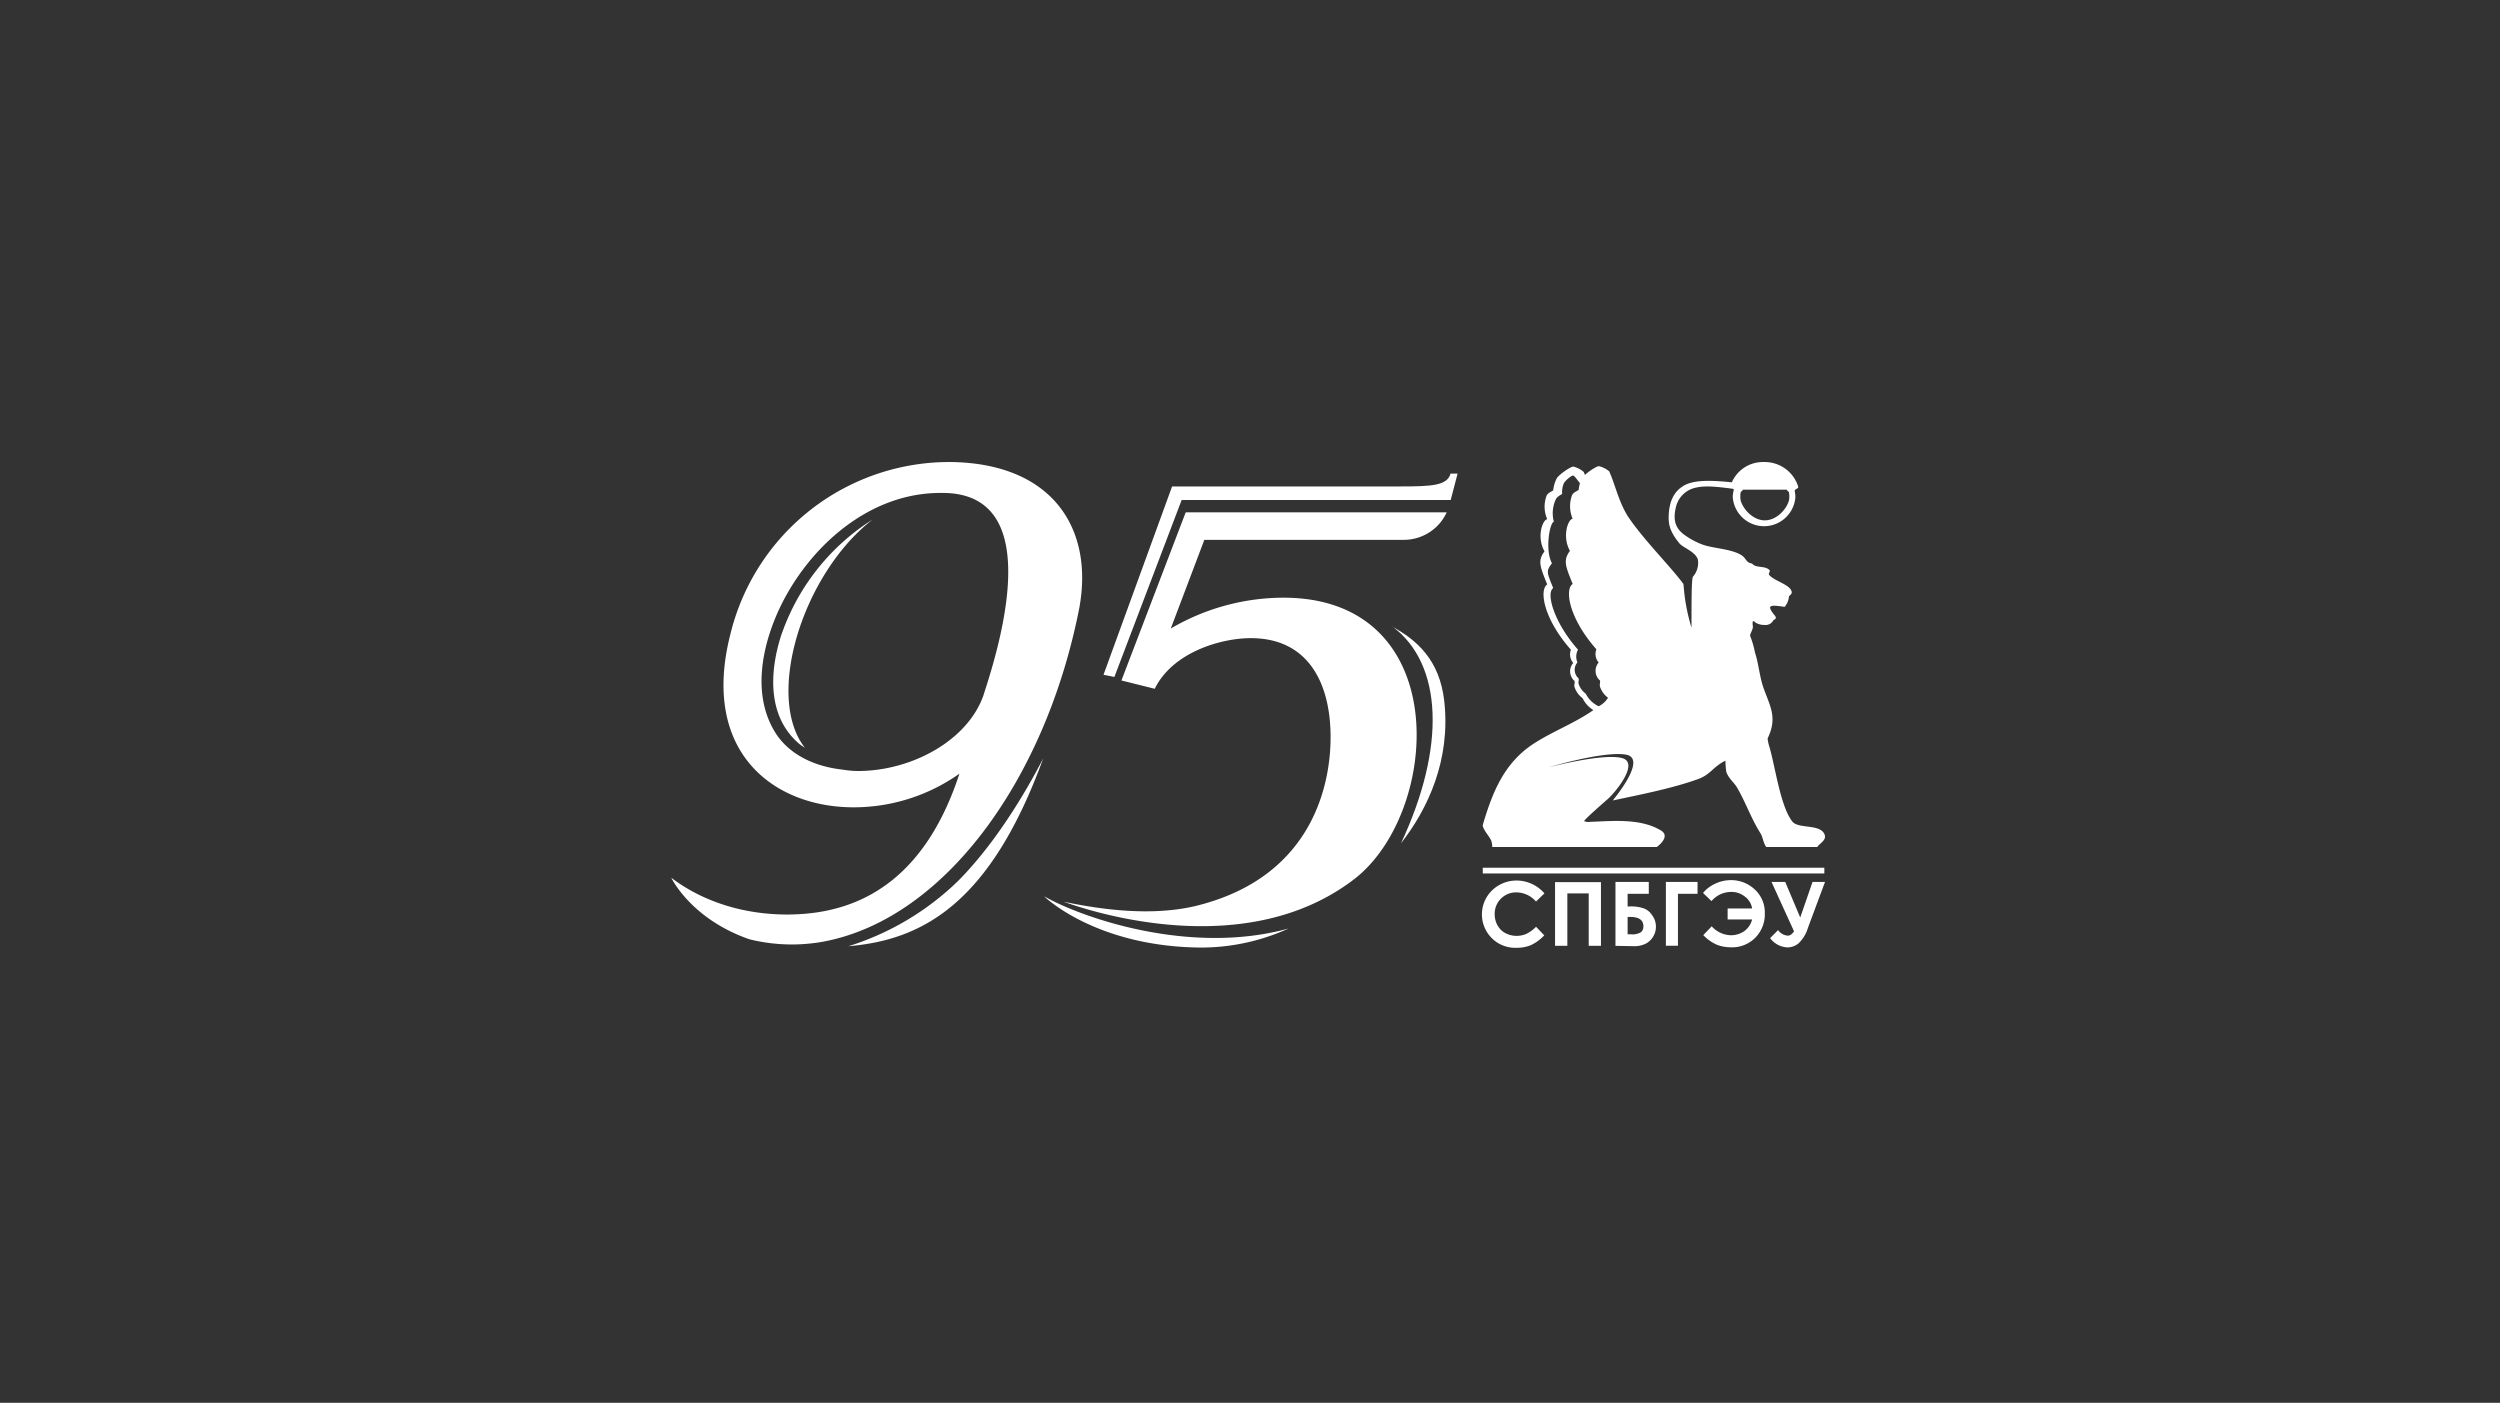
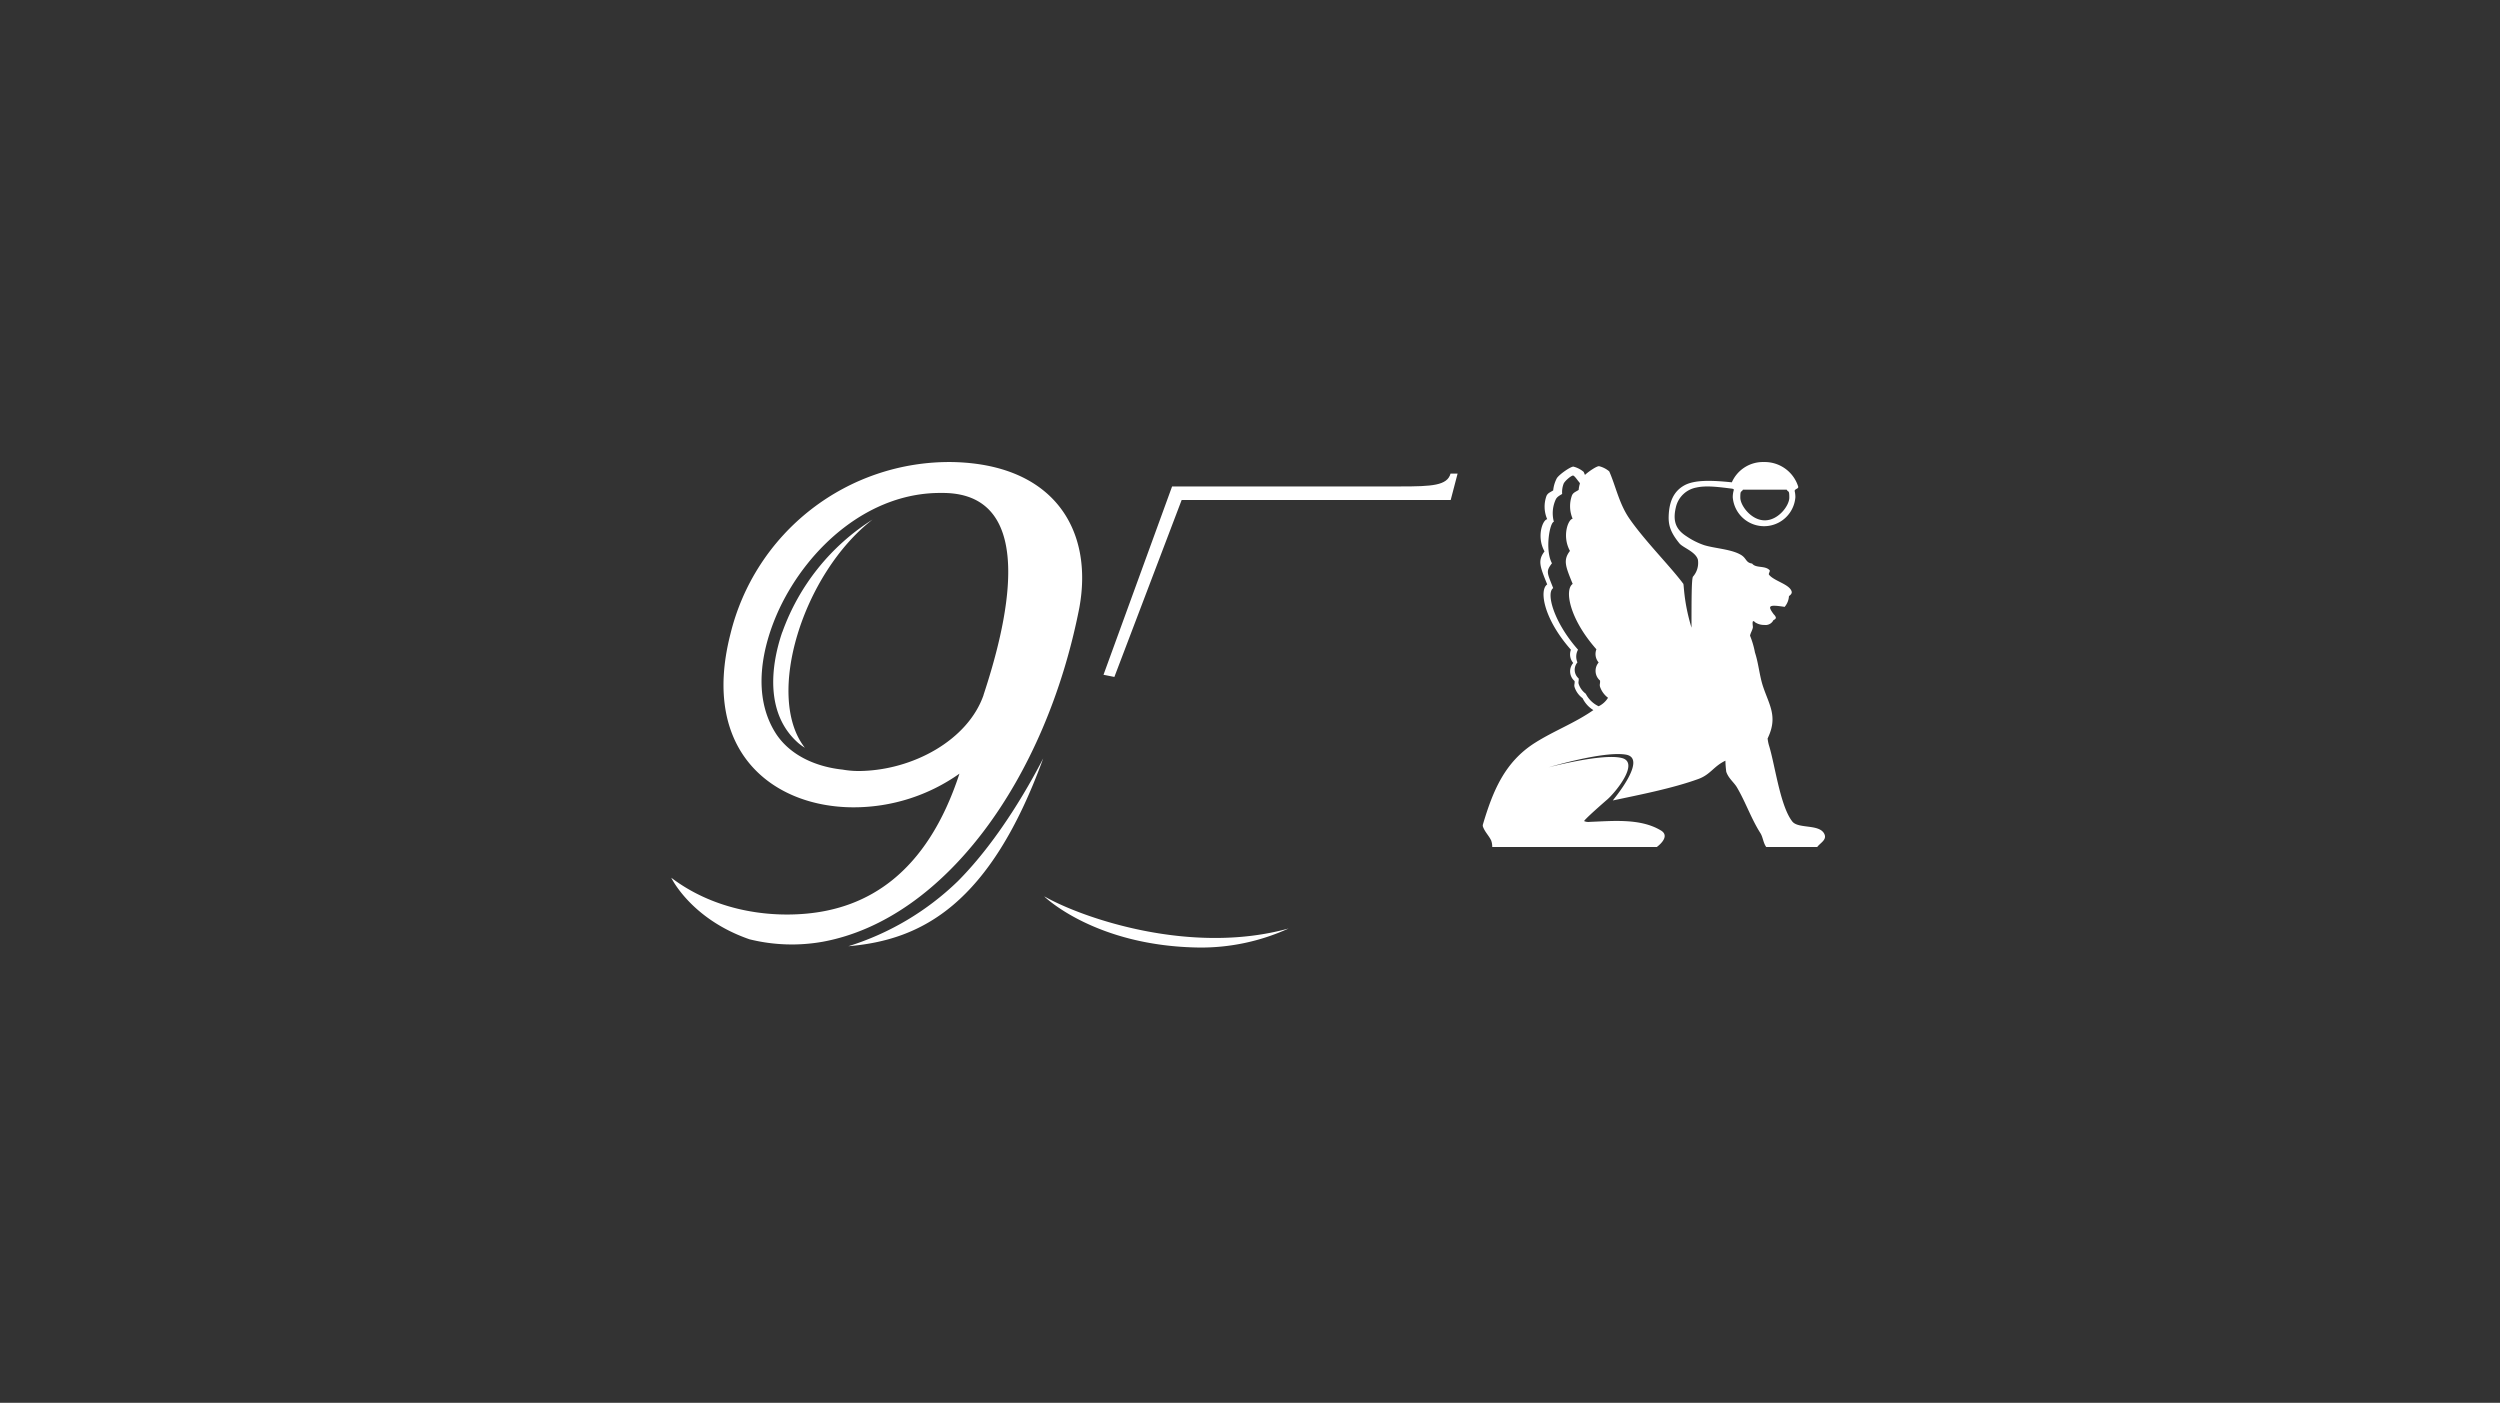
<svg xmlns="http://www.w3.org/2000/svg" id="Слой_1" data-name="Слой 1" viewBox="0 0 510.24 286.3">
  <rect x="0" y="0" width="510.24" height="286.3" fill="#333333" stroke="none" />
  <defs>
    <style>.cls-1{fill:#fff;}</style>
  </defs>
  <path class="cls-1" d="M304.56,172.87a3.87,3.87,0,0,0-.21-1.31c-.46-1-1.27-1.71-1.69-2.85a.77.77,0,0,1,0-.45c2-6.72,4.4-12.73,10.65-16.67,3.88-2.45,8.07-4,11.89-6.66a5.83,5.83,0,0,1-2.2-2.43,4.56,4.56,0,0,1-1.63-2.24c-.15-.5.05-.65,0-1.26a2.61,2.61,0,0,1-.28-3.69,2.68,2.68,0,0,1-.47-2.7c-5.6-6.34-6.51-12.21-4.84-13.33-1.45-3.6-2-4.86-.55-6.74-1.66-3-.4-6.43.55-6.57a6.45,6.45,0,0,1-.14-4.78c.29-.58.7-.68,1.36-1.1a6.73,6.73,0,0,1,.73-2.46c.44-.77,2.91-2.48,3.42-2.39a5.2,5.2,0,0,1,2.07,1.07c.09.2.18.41.26.62.89-.82,2.49-1.85,2.89-1.78a5,5,0,0,1,2.07,1.06c1.31,2.94,2,6.56,4.09,9.6,3.06,4.43,8,9.39,10.77,13l.22.3c.21-.11,0,3.38,1.71,9,0-5.55,0-10,.3-10.42a4.25,4.25,0,0,0,1-3.49c-.5-1.61-3-2.4-3.75-3.28-1.84-2.24-2.27-3.74-2.21-5.57.09-2.91,1-5.15,3.35-6.37,2-1,5.11-1,9.54-.54A6.93,6.93,0,0,1,360,94.3a7.16,7.16,0,0,1,7,5c.13.48-.64.43-.72.89a5.57,5.57,0,0,1,.15,1.3,6.41,6.41,0,0,1-12.78,0,5.12,5.12,0,0,1,.21-1.47c0-.24-.09-.2-.31-.28-2.79-.35-5.34-.69-7.35-.23a5.26,5.26,0,0,0-4.14,3.94c-.77,3.11.15,4.72,2.14,6a14.94,14.94,0,0,0,3.6,1.81c2.21.68,5.46.81,7.44,1.94,1.28.72,1,1.63,2.36,1.82.77,1,2.59.35,3.56,1.34.2.2-.28.72-.11.94,1.05,1.3,4.1,1.91,4.6,3.36.11.32,0,.63-.53,1a3.71,3.71,0,0,1-.88,2.2c-3.29-.5-3.54-.26-2.22,1.53a1.55,1.55,0,0,1,.41.58c.08.26-.17.47-.47.58a1.79,1.79,0,0,1-1.86,1,3.34,3.34,0,0,1-1.89-.54c-.79-.85-.42.84-.45,1-.07.58-.52,1.22-.58,1.74a18,18,0,0,1,1,3.42c.76,2.31.91,4.74,1.67,7,1.27,3.77,3,6.08,1,10.36,0,.07-.06.12-.09.18A9.36,9.36,0,0,0,361,152c1.27,4,2.28,12.44,4.8,15.66,1.23,1.57,5.6.44,6.56,2.59.53,1.17-.86,1.78-1.47,2.62H360.48c-.63-.87-.66-2-1.19-2.83-1.9-3-3-6.31-4.81-9.38-.6-1-1.73-1.83-2.16-3.16a21.29,21.29,0,0,1-.17-2.25c-2.46,1.19-3,2.8-5.5,3.73-5.29,1.92-12,3.23-17.48,4.39-.06,0,7.3-8.61,2.63-9.36s-15.73,2.6-15.78,2.61,11.07-2.93,15-1.91c3.73.95-1.46,7.2-3.07,8.54-.37.31-4.84,4.22-4.62,4.34a2.15,2.15,0,0,0,1.16.15c4.66-.17,10.3-.77,14.47,1.74,1.72,1,.27,2.57-.81,3.39Zm21.73-28.73a4.59,4.59,0,0,0,1.9-1.73,4.67,4.67,0,0,1-1.63-2.24c-.14-.51.06-.65,0-1.27a2.62,2.62,0,0,1-.28-3.69,2.65,2.65,0,0,1-.46-2.69c-5.61-6.35-6.52-12.22-4.84-13.34-1.46-3.59-2-4.85-.56-6.74-1.65-3-.39-6.43.55-6.57a6.5,6.5,0,0,1-.13-4.78c.28-.58.7-.67,1.36-1.1a5.65,5.65,0,0,1,.26-1.31l-.09-.19c-.38-.42-1-1.4-1.31-1.43s-1.5.91-1.9,1.59a4.78,4.78,0,0,0-.33,2.16c-.58.37-1,.56-1.28,1.07a6.69,6.69,0,0,0-.41,4.61c-.84.13-1.86,5.79-.39,8.47-1.28,1.68-1,1.88.25,5.07-1.49,1,.09,6.94,5.07,12.57a2.91,2.91,0,0,0-.12,2.59,2.33,2.33,0,0,0,.25,3.28c.06.55-.12.67,0,1.12a4.11,4.11,0,0,0,1.45,2,5.61,5.61,0,0,0,2.64,2.56Zm38.33-44.2h-8.89c-.35.63-.54,0-.54,1.62s2.23,4.64,5,4.64,5-3,5-4.64-.19-1-.53-1.62Z" />
-   <polygon class="cls-1" points="302.63 177.1 372.34 177.1 372.34 178.27 302.63 178.27 302.63 177.1 302.63 177.1" />
-   <path class="cls-1" d="M315.22,182.33,313.49,184a5.36,5.36,0,0,0-4-1.87,4.36,4.36,0,0,0-4.43,4.42,4.59,4.59,0,0,0,.57,2.3,4,4,0,0,0,1.6,1.59,5,5,0,0,0,4.27.17,7.07,7.07,0,0,0,2-1.46l1.68,1.75a9.07,9.07,0,0,1-2.73,2,7.47,7.47,0,0,1-2.93.54,6.76,6.76,0,0,1-5-1.92A6.84,6.84,0,0,1,306,180.63a7.19,7.19,0,0,1,3.54-.92,7.57,7.57,0,0,1,5.67,2.62Zm2.16-2.29h9.37v13h-2.5v-10.7h-4.36v10.7h-2.51V180Zm12.33,13V180h6.8v2.42h-4.32V185h.53a8.17,8.17,0,0,1,2.7.37,3.45,3.45,0,0,1,1.73,1.36,3.93,3.93,0,0,1-1.26,5.87,5.27,5.27,0,0,1-2.54.51Zm2.48-5.9v3.54h.62a3.36,3.36,0,0,0,2.15-.45,1.58,1.58,0,0,0,.45-1.19c0-1.26-.91-1.9-2.71-1.9ZM340,180h6.46v2.42h-4v10.6H340V180Zm9.31,9.1-1.68,1.75a8.62,8.62,0,0,0,2.85,2,8,8,0,0,0,2.81.49,6.64,6.64,0,0,0,5-2,6.77,6.77,0,0,0,1.9-4.89,6.36,6.36,0,0,0-2.08-4.94,7,7,0,0,0-4.86-1.88,7.46,7.46,0,0,0-3.1.69,7,7,0,0,0-2.57,1.93l1.73,1.66a5.27,5.27,0,0,1,4-1.87,4.28,4.28,0,0,1,2.87,1,3.67,3.67,0,0,1,1.42,2.37h-5v2.25h5a4.21,4.21,0,0,1-1.71,2.46,4.8,4.8,0,0,1-2.63.76,5.44,5.44,0,0,1-3.94-1.86Zm16.85,1L361.56,180h2.8l3.06,7.26,2.51-7.26h2.55L369,189.35a7.23,7.23,0,0,1-1.94,3.2,3.58,3.58,0,0,1-2.23.81,4.69,4.69,0,0,1-3.56-1.89l1.63-1.64a2.68,2.68,0,0,0,1.92,1.13,1.2,1.2,0,0,0,.7-.2,4.2,4.2,0,0,0,.65-.67Z" />
-   <path class="cls-1" d="M284.19,127.87c10.31,7.69,10.93,24.64,1.75,44.24,5.41-6.94,10.17-16.9,8.83-29-.94-8.45-5.65-12.49-10.58-15.2Z" />
  <path class="cls-1" d="M173.15,193.12c15-1.27,28.9-8.51,39.77-38.34-2.27,4.37-8.66,16.25-17.42,25.06a56.07,56.07,0,0,1-22.35,13.28Z" />
  <path class="cls-1" d="M159.66,129c-2.54,7.43-3.25,16.73,3.08,22.48a9.36,9.36,0,0,0,1.53,1.13c-8.21-10.48-.44-35.5,13.8-46.56a45.2,45.2,0,0,0-18.41,23Z" />
  <path class="cls-1" d="M194.33,94.3a46,46,0,0,0-45.27,35.17c-6.1,24,8.79,35.3,25.17,35.3a37.38,37.38,0,0,0,21.59-6.87c-6.75,20.64-19,27.48-31.33,28.58-8.84.79-19.22-1.06-27.49-7.34,0,0,4,8.42,15.95,12.56a35.88,35.88,0,0,0,15,.5c24.88-4.6,45.53-33.28,52.34-68.17,2.93-16-5.3-29.35-26-29.73Zm6.42,47.53c-3.18,9.21-14.43,15.39-25.3,15.53a19,19,0,0,1-3.38-.27h.06c-5.27-.52-10.69-2.73-13.71-7.28-5-7.69-3-17.76.66-25.6,6-12.68,18.4-23.71,33-23.6l-.09,0,.69,0c19.87.28,12.37,28.16,8.06,41.21Z" />
  <path class="cls-1" d="M213.17,183s10.39,10.15,31.69,10.39A43,43,0,0,0,263,189.5c-20,5.54-42.07-2.14-49.78-6.51Z" />
  <path class="cls-1" d="M241.15,102.05h54.93l1.41-5.39h-1.44c-.67,2.45-3.8,2.62-10.22,2.62H239.22l-14,38.44,2.22.44,13.73-36.11Z" />
-   <path class="cls-1" d="M286.52,110.18a9.63,9.63,0,0,0,8.75-5.62H242l-13.12,34.32,6.8,1.7c3.66-7.46,13.34-10.2,19.1-10.33,12.09-.27,16.79,9,16.79,20.23,0,8.5-2.92,28.13-27,34.29-11,2.82-23.71,0-27.46-.72,6,2.15,37.16,12.26,59.18-4.54,18.05-13.77,20.64-58.69-15.76-57.5a45.66,45.66,0,0,0-21.58,6.27l6.85-18.1Z" />
</svg>